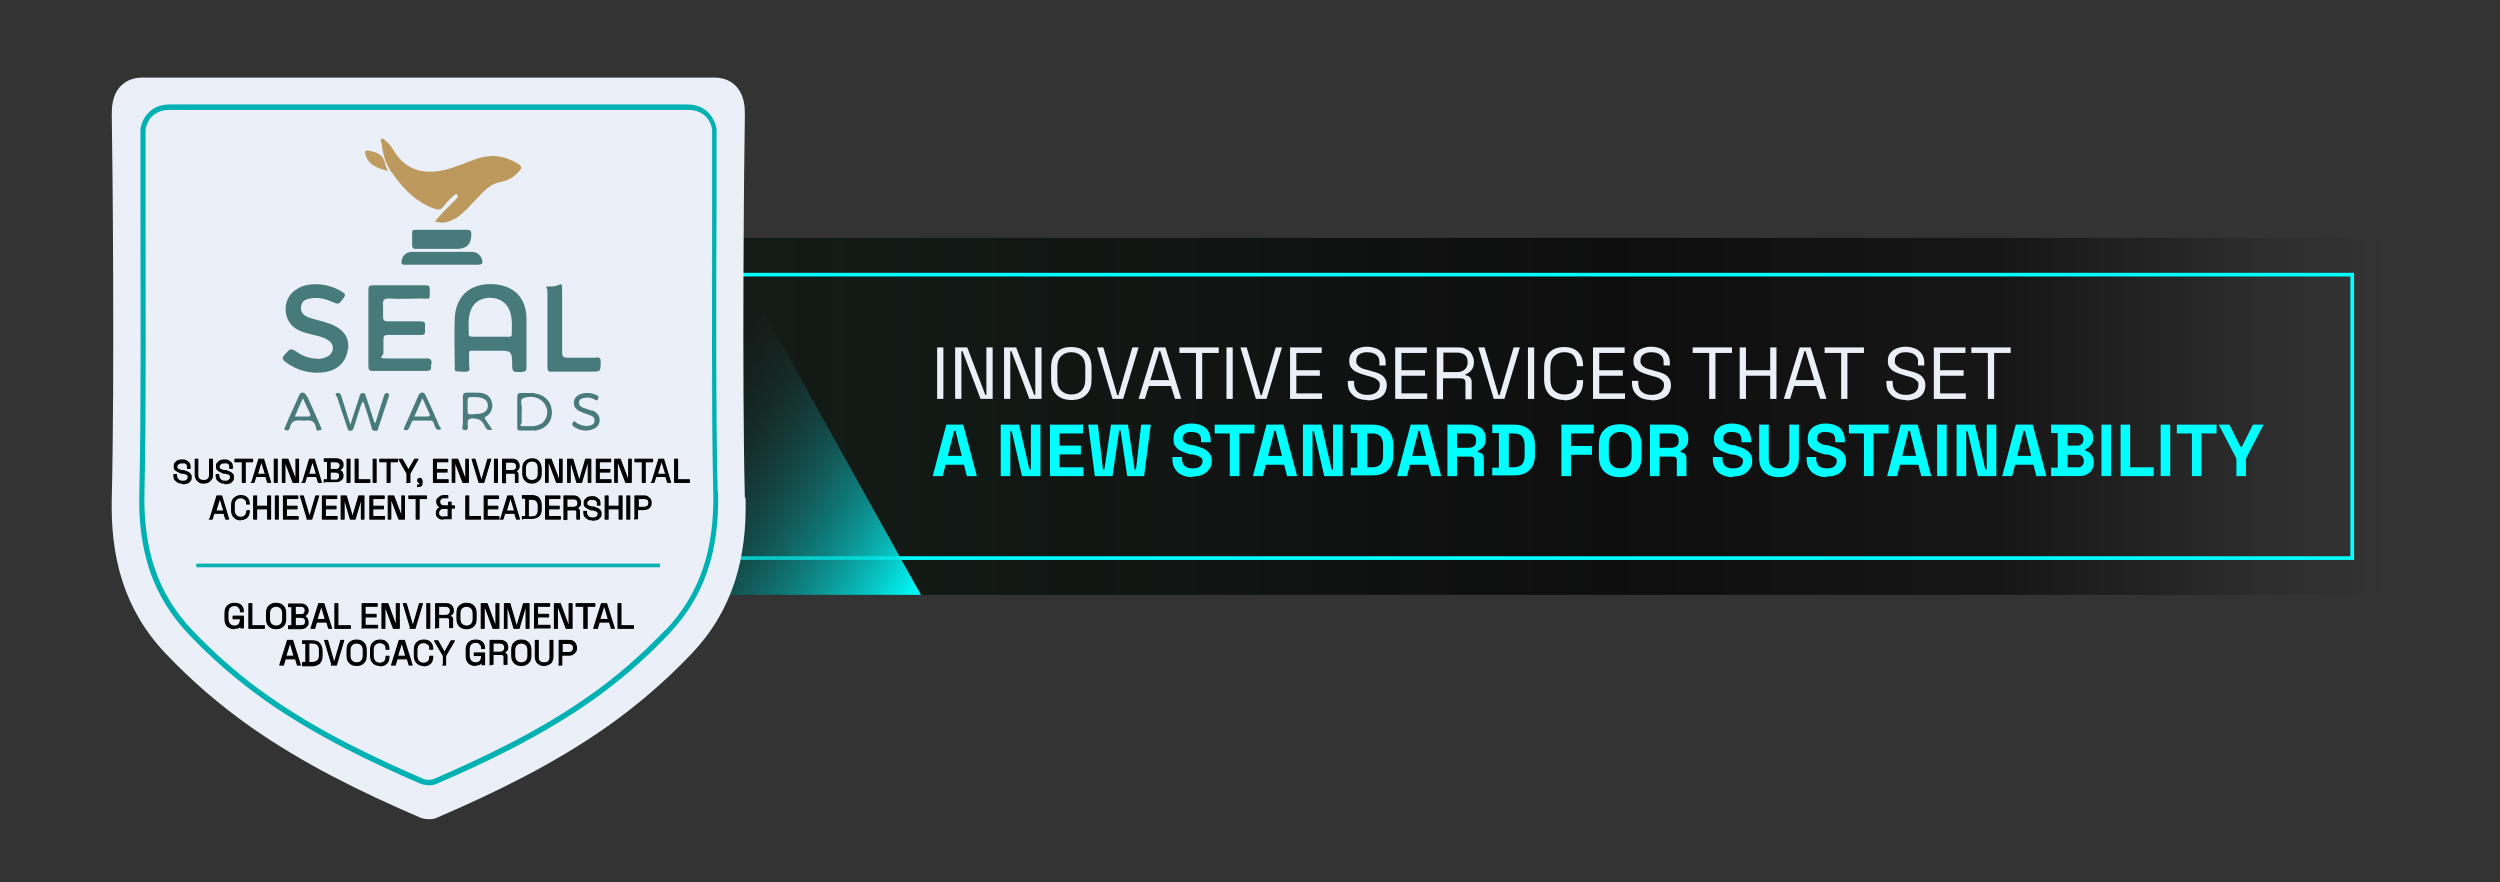
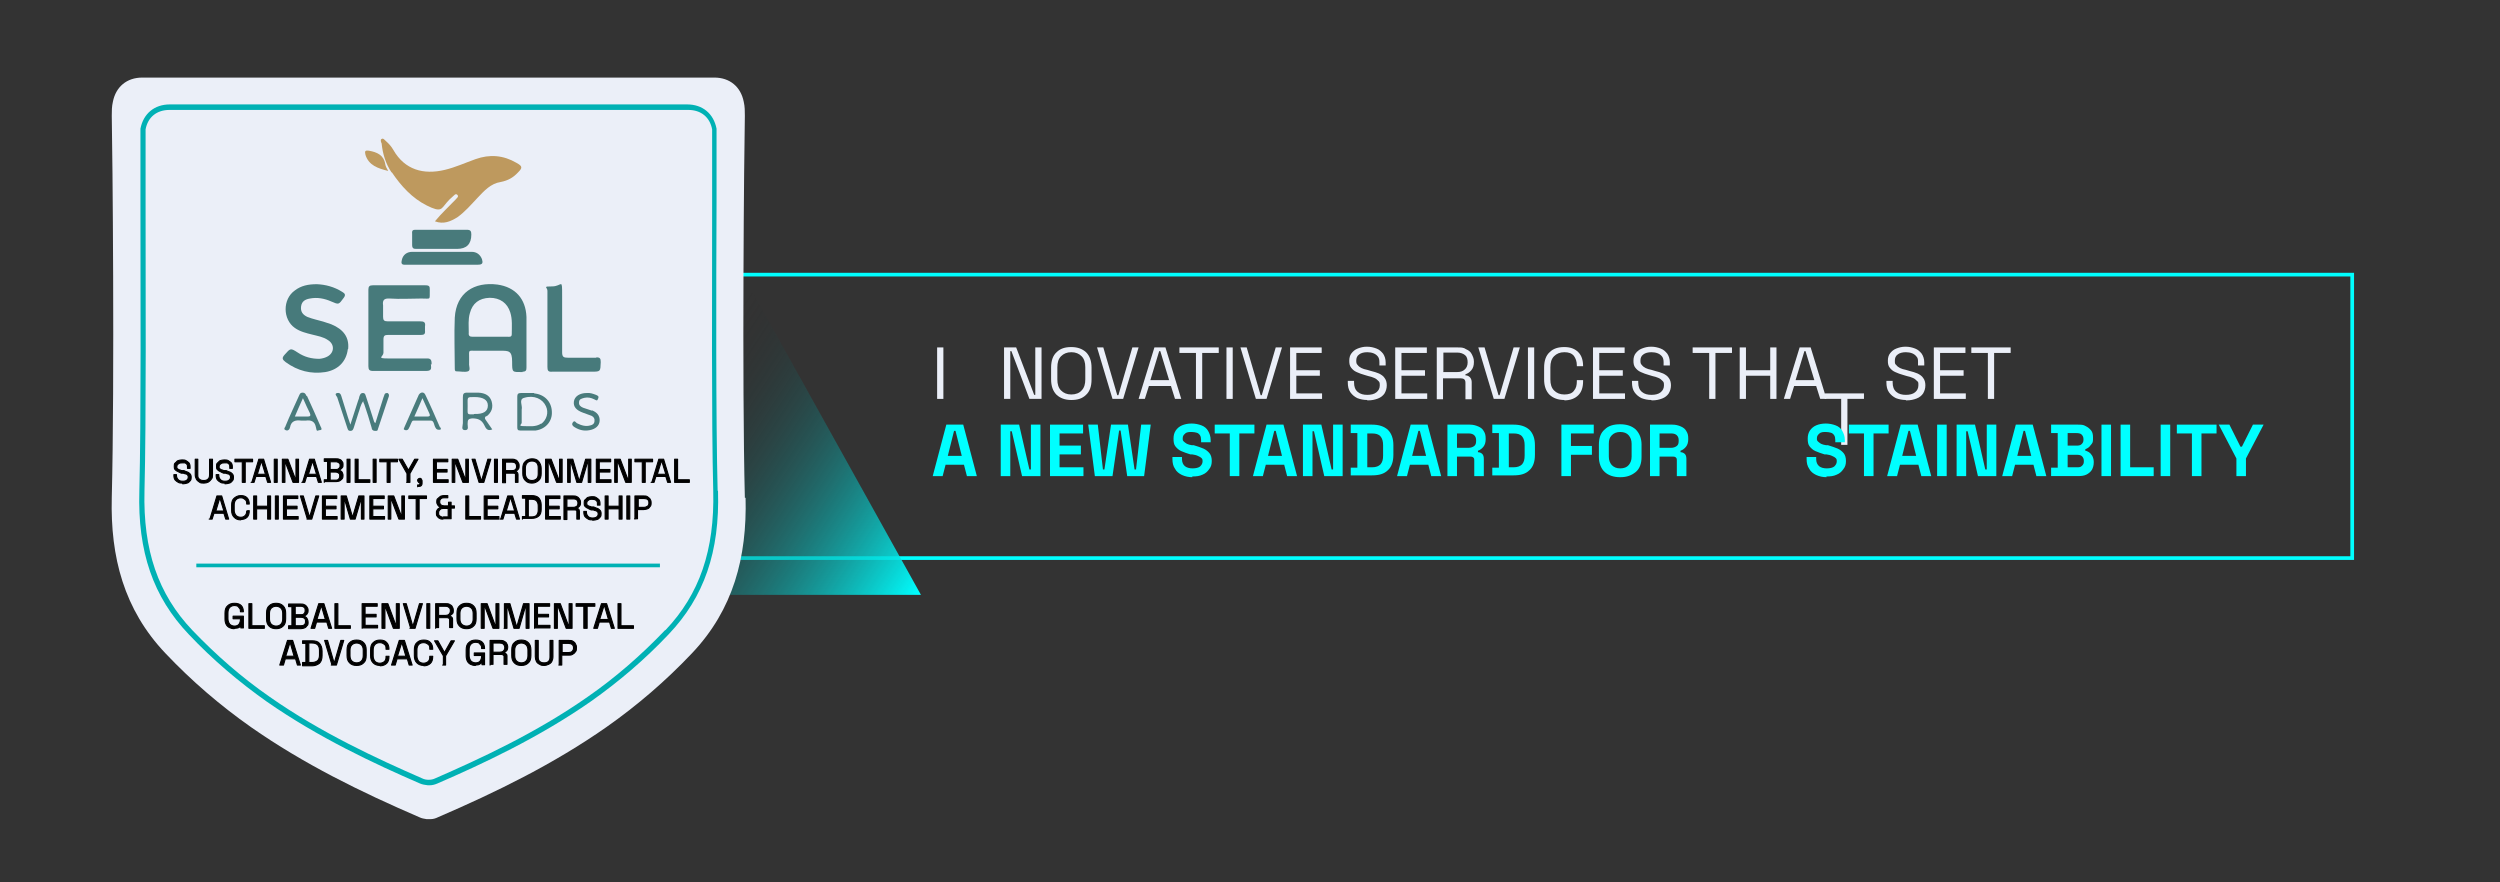
<svg xmlns="http://www.w3.org/2000/svg" id="Layer_1" data-name="Layer 1" version="1.1" viewBox="0 0 680 240">
  <rect x="0" y="0" width="680" height="240" fill="#333333" stroke="none" />
  <defs>
    <style>
      .cls-1 {
        fill: aqua;
      }

      .cls-1, .cls-2, .cls-3, .cls-4, .cls-5, .cls-6, .cls-7, .cls-8, .cls-9, .cls-10, .cls-11, .cls-12 {
        stroke-width: 0px;
      }

      .cls-2 {
        fill: #487b7c;
      }

      .cls-3 {
        fill: #477a7b;
      }

      .cls-4 {
        fill: #ebeff8;
      }

      .cls-5 {
        fill: #497b7c;
      }

      .cls-6 {
        fill: #4a7c7d;
      }

      .cls-13 {
        stroke: #00b1b4;
      }

      .cls-13, .cls-14 {
        fill: none;
        stroke-miterlimit: 10;
      }

      .cls-7 {
        fill: url(#linear-gradient);
        isolation: isolate;
        opacity: .8;
      }

      .cls-14 {
        stroke: aqua;
      }

      .cls-8 {
        fill: #bf9b60;
      }

      .cls-15 {
        fill: #000;
        stroke: #000;
        stroke-linecap: round;
        stroke-linejoin: round;
        stroke-width: .3px;
      }

      .cls-9 {
        fill: url(#linear-gradient-2);
      }

      .cls-10 {
        fill: #be995e;
      }

      .cls-11 {
        fill: #487a7b;
      }

      .cls-12 {
        fill: #00b1b4;
      }
    </style>
    <linearGradient id="linear-gradient" x1="126" y1="471.2" x2="649.8" y2="471.2" gradientTransform="translate(0 -358)" gradientUnits="userSpaceOnUse">
      <stop offset="0" stop-color="#0e1c14" />
      <stop offset=".6" stop-color="#000" stop-opacity=".9" />
      <stop offset=".8" stop-color="#000" stop-opacity=".7" />
      <stop offset=".9" stop-color="#000" stop-opacity=".3" />
      <stop offset="1" stop-color="#231f20" stop-opacity="0" />
    </linearGradient>
    <linearGradient id="linear-gradient-2" x1="256.1" y1="510.2" x2="186" y2="464.4" gradientTransform="translate(0 -358)" gradientUnits="userSpaceOnUse">
      <stop offset="0" stop-color="aqua" />
      <stop offset="1" stop-color="#231f20" stop-opacity="0" />
    </linearGradient>
  </defs>
  <g>
-     <rect class="cls-7" x="126" y="64.7" width="523.8" height="97.1" />
    <rect class="cls-14" x="137.7" y="74.7" width="502.1" height="77.1" />
    <g>
      <path class="cls-4" d="M254.9,108.5v-14h1.7v14h-1.7Z" />
-       <path class="cls-4" d="M259.8,108.5v-14h3.3l4.9,12.9h.3v-12.9h1.7v14h-3.3l-4.9-13h-.3v13h-1.7Z" />
      <path class="cls-4" d="M273.1,108.5v-14h3.3l4.9,12.9h.3v-12.9h1.7v14h-3.3l-4.9-13h-.3v13h-1.7Z" />
      <path class="cls-4" d="M291.4,108.8c-1.7,0-3-.5-4-1.4-1-1-1.5-2.4-1.5-4.2v-3.2c0-1.9.5-3.3,1.5-4.2,1-1,2.3-1.4,4-1.4s3,.5,4,1.4c1,1,1.5,2.4,1.5,4.2v3.2c0,1.9-.5,3.3-1.5,4.2-1,1-2.3,1.4-4,1.4ZM291.4,107.3c1.2,0,2.2-.4,2.8-1.1.7-.7,1-1.7,1-3v-3.3c0-1.3-.3-2.3-1-3s-1.6-1.1-2.8-1.1-2.1.4-2.8,1.1c-.7.7-1,1.7-1,3v3.3c0,1.3.3,2.3,1,3s1.6,1.1,2.8,1.1Z" />
      <path class="cls-4" d="M302.6,108.5l-4.2-14h1.7l3.8,13h.3l3.8-13h1.7l-4.2,14h-2.9,0Z" />
      <path class="cls-4" d="M309.7,108.5l4.3-14h3l4.3,14h-1.7l-1.1-3.5h-6l-1.1,3.5h-1.7,0ZM312.9,103.4h5.1l-2.4-7.9h-.3l-2.4,7.9h0Z" />
      <path class="cls-4" d="M325.3,108.5v-12.5h-4.5v-1.5h10.7v1.5h-4.5v12.5h-1.7Z" />
      <path class="cls-4" d="M333.6,108.5v-14h1.7v14h-1.7Z" />
      <path class="cls-4" d="M341.6,108.5l-4.2-14h1.7l3.8,13h.3l3.8-13h1.7l-4.2,14h-2.9,0Z" />
      <path class="cls-4" d="M350.9,108.5v-14h8.6v1.5h-6.9v4.7h6.4v1.5h-6.4v4.8h7v1.5h-8.7Z" />
      <path class="cls-4" d="M371.9,108.8c-1,0-1.9-.2-2.7-.5-.8-.4-1.4-.9-1.9-1.6s-.7-1.6-.7-2.7v-.4h1.7v.4c0,1.2.3,2,1,2.6s1.6.8,2.6.8,1.9-.2,2.5-.7.9-1.1.9-1.9-.1-.9-.4-1.2c-.3-.3-.6-.6-1.1-.8-.5-.2-1-.4-1.6-.5l-1-.3c-.8-.2-1.5-.5-2.2-.8s-1.1-.7-1.5-1.2-.5-1.1-.5-1.9.2-1.5.6-2,.9-1,1.7-1.3,1.5-.5,2.5-.5,1.8.2,2.6.5c.8.3,1.3.8,1.8,1.4.4.6.7,1.4.7,2.4v.8h-1.7v-.8c0-.7-.1-1.2-.4-1.6s-.7-.7-1.2-.9-1.1-.3-1.7-.3c-.9,0-1.7.2-2.2.6-.6.4-.8,1-.8,1.7s.1.9.4,1.2c.2.3.6.6,1,.8.4.2,1,.4,1.6.5l1,.3c.8.2,1.5.4,2.2.7.6.3,1.2.7,1.5,1.2.4.5.6,1.2.6,2s-.2,1.5-.6,2.2c-.4.6-1,1.1-1.8,1.4s-1.6.5-2.7.5h-.2,0Z" />
      <path class="cls-4" d="M379.5,108.5v-14h8.6v1.5h-6.9v4.7h6.4v1.5h-6.4v4.8h7v1.5h-8.7Z" />
      <path class="cls-4" d="M390.8,108.5v-14h5.7c.9,0,1.6,0,2.3.5.7.3,1.2.7,1.5,1.3s.6,1.2.6,2v.2c0,.9-.2,1.6-.7,2.2s-1,.9-1.6,1.1v.3c.5,0,.9.2,1.2.5.3.3.5.8.5,1.3v4.7h-1.7v-4.5c0-.4-.1-.7-.3-.9-.2-.2-.6-.3-1-.3h-4.8v5.7h-1.7ZM392.5,101.2h3.8c.9,0,1.6-.2,2.1-.7.5-.4.8-1.1.8-1.9h0c0-.9-.2-1.6-.7-2s-1.2-.7-2.1-.7h-3.8v5.2h0Z" />
      <path class="cls-4" d="M406.3,108.5l-4.2-14h1.7l3.8,13h.3l3.8-13h1.7l-4.2,14h-2.9,0Z" />
      <path class="cls-4" d="M415.6,108.5v-14h1.7v14h-1.7Z" />
      <path class="cls-4" d="M425.5,108.8c-1.7,0-3-.5-4-1.4-1-1-1.5-2.4-1.5-4.2v-3.2c0-1.9.5-3.3,1.5-4.2,1-1,2.3-1.4,4-1.4s2.9.5,3.8,1.4,1.3,2.2,1.3,3.8h-1.7v-.2c0-1.1-.3-1.9-.8-2.6-.6-.7-1.4-1-2.6-1s-2.1.4-2.8,1.1c-.7.7-1,1.7-1,3v3.3c0,1.3.3,2.3,1,3s1.6,1.1,2.8,1.1,2.1-.3,2.6-1c.6-.7.8-1.5.8-2.6v-.3h1.7v.3c0,1.6-.4,2.9-1.3,3.8s-2.2,1.4-3.8,1.4v-.2h0Z" />
      <path class="cls-4" d="M433.3,108.5v-14h8.6v1.5h-6.9v4.7h6.4v1.5h-6.4v4.8h7v1.5h-8.7Z" />
      <path class="cls-4" d="M449.2,108.8c-1,0-1.9-.2-2.7-.5-.8-.4-1.4-.9-1.9-1.6s-.7-1.6-.7-2.7v-.4h1.7v.4c0,1.2.3,2,1,2.6s1.6.8,2.6.8,1.9-.2,2.5-.7.9-1.1.9-1.9-.1-.9-.4-1.2c-.3-.3-.6-.6-1.1-.8-.5-.2-1-.4-1.6-.5l-1-.3c-.8-.2-1.5-.5-2.2-.8s-1.1-.7-1.5-1.2-.5-1.1-.5-1.9.2-1.5.6-2,.9-1,1.7-1.3,1.5-.5,2.5-.5,1.8.2,2.6.5c.8.3,1.3.8,1.8,1.4.4.6.7,1.4.7,2.4v.8h-1.7v-.8c0-.7-.1-1.2-.4-1.6s-.7-.7-1.2-.9-1.1-.3-1.7-.3c-.9,0-1.7.2-2.2.6-.6.4-.8,1-.8,1.7s.1.9.4,1.2c.2.3.6.6,1,.8.4.2,1,.4,1.6.5l1,.3c.8.2,1.5.4,2.2.7.6.3,1.2.7,1.5,1.2.4.5.6,1.2.6,2s-.2,1.5-.6,2.2c-.4.6-1,1.1-1.8,1.4s-1.6.5-2.7.5h-.2,0Z" />
      <path class="cls-4" d="M464.9,108.5v-12.5h-4.5v-1.5h10.7v1.5h-4.5v12.5h-1.7Z" />
      <path class="cls-4" d="M473.2,108.5v-14h1.7v6.2h6.6v-6.2h1.7v14h-1.7v-6.3h-6.6v6.3h-1.7Z" />
      <path class="cls-4" d="M485.2,108.5l4.3-14h3l4.3,14h-1.7l-1.1-3.5h-6l-1.1,3.5h-1.7,0ZM488.4,103.4h5.1l-2.4-7.9h-.3l-2.4,7.9h0Z" />
-       <path class="cls-4" d="M500.8,108.5v-12.5h-4.5v-1.5h10.7v1.5h-4.5v12.5h-1.7Z" />
+       <path class="cls-4" d="M500.8,108.5h-4.5v-1.5h10.7v1.5h-4.5v12.5h-1.7Z" />
      <path class="cls-4" d="M518.4,108.8c-1,0-1.9-.2-2.7-.5-.8-.4-1.4-.9-1.9-1.6s-.7-1.6-.7-2.7v-.4h1.7v.4c0,1.2.3,2,1,2.6s1.6.8,2.6.8,1.9-.2,2.5-.7.9-1.1.9-1.9,0-.9-.4-1.2c-.3-.3-.6-.6-1.1-.8-.5-.2-1-.4-1.6-.5l-1-.3c-.8-.2-1.5-.5-2.2-.8s-1.1-.7-1.5-1.2-.5-1.1-.5-1.9.2-1.5.6-2,.9-1,1.7-1.3,1.5-.5,2.5-.5,1.8.2,2.6.5,1.3.8,1.8,1.4c.4.6.7,1.4.7,2.4v.8h-1.7v-.8c0-.7,0-1.2-.4-1.6-.3-.4-.7-.7-1.2-.9s-1.1-.3-1.7-.3c-.9,0-1.7.2-2.2.6-.6.4-.8,1-.8,1.7s0,.9.4,1.2c.2.3.6.6,1,.8.4.2,1,.4,1.6.5l1,.3c.8.2,1.5.4,2.2.7.6.3,1.2.7,1.5,1.2.4.5.6,1.2.6,2s-.2,1.5-.6,2.2c-.4.6-1,1.1-1.8,1.4s-1.6.5-2.7.5h-.2,0Z" />
      <path class="cls-4" d="M526,108.5v-14h8.6v1.5h-6.9v4.7h6.4v1.5h-6.4v4.8h7v1.5h-8.7,0Z" />
      <path class="cls-4" d="M540.7,108.5v-12.5h-4.5v-1.5h10.7v1.5h-4.5v12.5h-1.7Z" />
      <path class="cls-1" d="M253.7,129.5l3.7-14h4.6l3.7,14h-2.7l-.8-3.1h-5l-.8,3.1h-2.7ZM257.8,124h3.8l-1.7-6.8h-.4l-1.7,6.8h0Z" />
      <path class="cls-1" d="M272.2,129.5v-14h5l2.8,12.2h.4v-12.2h2.6v14h-5l-2.8-12.2h-.4v12.2h-2.6Z" />
      <path class="cls-1" d="M285.6,129.5v-14h9v2.4h-6.4v3.3h5.8v2.4h-5.8v3.5h6.5v2.4h-9.1Z" />
      <path class="cls-1" d="M297.8,129.5l-1.8-14h2.6l1.4,12.2h.4l1.8-12.2h4.6l1.8,12.2h.4l1.4-12.2h2.6l-1.8,14h-4.6l-1.8-12.4h-.4l-1.8,12.4h-4.8Z" />
      <path class="cls-1" d="M324.4,129.8c-1.1,0-2-.2-2.9-.6-.8-.4-1.5-.9-1.9-1.7-.5-.7-.7-1.6-.7-2.6v-.6h2.6v.6c0,.8.3,1.5.8,1.9s1.2.6,2.1.6,1.6-.2,2-.5c.4-.4.7-.8.7-1.4s-.1-.7-.3-.9c-.2-.2-.5-.4-1-.6-.4-.2-.9-.3-1.5-.4h-.5c-1-.3-1.8-.6-2.5-.9s-1.2-.8-1.6-1.3-.5-1.2-.5-2.1.2-1.6.6-2.2,1-1.1,1.7-1.4,1.6-.5,2.6-.5,1.9.2,2.7.5c.8.3,1.4.8,1.8,1.5s.7,1.5.7,2.5v.6h-2.6v-.6c0-.5-.1-1-.3-1.3s-.5-.6-.9-.7-.8-.2-1.4-.2-1.4,0-1.8.5c-.4.3-.6.7-.6,1.2s0,.6.3.9c.2.2.5.4.8.6.4.2.8.3,1.4.4h.5c1,.3,1.9.6,2.6.9s1.3.8,1.7,1.3c.4.5.6,1.2.6,2.1s-.2,1.6-.7,2.2c-.4.6-1,1.2-1.8,1.5-.8.4-1.7.5-2.8.5v.2h0Z" />
      <path class="cls-1" d="M334.5,129.5v-11.6h-4.1v-2.4h10.8v2.4h-4.1v11.6h-2.6,0Z" />
      <path class="cls-1" d="M340.8,129.5l3.7-14h4.6l3.7,14h-2.7l-.8-3.1h-5l-.8,3.1h-2.7ZM344.9,124h3.8l-1.7-6.8h-.4l-1.7,6.8h0Z" />
      <path class="cls-1" d="M354.4,129.5v-14h5l2.8,12.2h.4v-12.2h2.6v14h-5l-2.8-12.2h-.4v12.2h-2.6Z" />
      <path class="cls-1" d="M367.4,129.5v-2.3h1.8v-9.4h-1.8v-2.3h5.8c1.9,0,3.3.5,4.3,1.4,1,1,1.5,2.4,1.5,4.2v2.6c0,1.9-.5,3.3-1.5,4.2-1,1-2.4,1.4-4.3,1.4h-5.8v.2h0ZM371.9,127.1h1.3c1.1,0,1.8-.3,2.3-.8.5-.6.7-1.3.7-2.4v-2.8c0-1-.2-1.8-.7-2.4s-1.3-.8-2.3-.8h-1.3v9.2h0Z" />
      <path class="cls-1" d="M380,129.5l3.7-14h4.6l3.7,14h-2.7l-.8-3.1h-5l-.8,3.1h-2.7ZM384.1,124h3.8l-1.7-6.8h-.4l-1.7,6.8h0Z" />
      <path class="cls-1" d="M393.7,129.5v-14h6.1c.9,0,1.6.2,2.3.5.7.3,1.2.7,1.5,1.3.4.6.5,1.2.5,2v.2c0,.8-.2,1.5-.6,2s-.9.9-1.5,1.1v.4c.5,0,.9.2,1.2.5.3.3.4.8.4,1.4v4.6h-2.6v-4.2c0-.3,0-.6-.2-.8s-.4-.3-.8-.3h-3.7v5.3h-2.6,0ZM396.3,121.8h3.2c.6,0,1.1-.2,1.5-.5s.5-.8.5-1.4v-.2c0-.6-.2-1-.5-1.3s-.8-.5-1.5-.5h-3.2v3.9Z" />
      <path class="cls-1" d="M405.9,129.5v-2.3h1.8v-9.4h-1.8v-2.3h5.8c1.9,0,3.3.5,4.3,1.4,1,1,1.5,2.4,1.5,4.2v2.6c0,1.9-.5,3.3-1.5,4.2-1,1-2.4,1.4-4.3,1.4h-5.8v.2h0ZM410.4,127.1h1.3c1.1,0,1.8-.3,2.3-.8.5-.6.7-1.3.7-2.4v-2.8c0-1-.2-1.8-.7-2.4s-1.3-.8-2.3-.8h-1.3v9.2h0Z" />
      <path class="cls-1" d="M424.7,129.5v-14h8.8v2.4h-6.2v3.4h5.7v2.4h-5.7v5.8h-2.6,0Z" />
      <path class="cls-1" d="M440.7,129.8c-1.8,0-3.2-.5-4.2-1.4s-1.6-2.4-1.6-4.1v-3.4c0-1.8.5-3.2,1.6-4.1,1-1,2.4-1.4,4.2-1.4s3.2.5,4.2,1.4c1,1,1.6,2.4,1.6,4.1v3.4c0,1.8-.5,3.2-1.6,4.1-1.1.9-2.4,1.4-4.2,1.4ZM440.7,127.4c1,0,1.8-.3,2.3-.9s.8-1.3.8-2.3v-3.5c0-1-.3-1.7-.8-2.3-.5-.6-1.3-.9-2.3-.9s-1.7.3-2.3.9c-.6.6-.8,1.3-.8,2.3v3.5c0,1,.3,1.7.8,2.3.6.6,1.3.9,2.3.9Z" />
      <path class="cls-1" d="M448.8,129.5v-14h6.1c.9,0,1.6.2,2.3.5.7.3,1.2.7,1.5,1.3.4.6.5,1.2.5,2v.2c0,.8-.2,1.5-.6,2s-.9.9-1.5,1.1v.4c.5,0,.9.2,1.2.5.3.3.4.8.4,1.4v4.6h-2.6v-4.2c0-.3,0-.6-.2-.8s-.4-.3-.8-.3h-3.7v5.3h-2.6,0ZM451.4,121.8h3.2c.6,0,1.1-.2,1.5-.5s.5-.8.5-1.4v-.2c0-.6-.2-1-.5-1.3s-.8-.5-1.5-.5h-3.2v3.9Z" />
-       <path class="cls-1" d="M471.4,129.8c-1.1,0-2-.2-2.9-.6-.8-.4-1.5-.9-1.9-1.7-.5-.7-.7-1.6-.7-2.6v-.6h2.6v.6c0,.8.3,1.5.8,1.9s1.2.6,2.1.6,1.6-.2,2-.5c.4-.4.7-.8.7-1.4s-.1-.7-.3-.9c-.2-.2-.5-.4-1-.6-.4-.2-.9-.3-1.5-.4h-.5c-1-.3-1.8-.6-2.5-.9s-1.2-.8-1.6-1.3-.5-1.2-.5-2.1.2-1.6.6-2.2,1-1.1,1.7-1.4,1.6-.5,2.6-.5,1.9.2,2.7.5c.8.3,1.4.8,1.8,1.5s.7,1.5.7,2.5v.6h-2.6v-.6c0-.5-.1-1-.3-1.3s-.5-.6-.9-.7-.8-.2-1.4-.2-1.4,0-1.8.5c-.4.3-.6.7-.6,1.2s0,.6.3.9c.2.2.5.4.8.6.4.2.8.3,1.4.4h.5c1,.3,1.9.6,2.6.9s1.3.8,1.7,1.3c.4.5.6,1.2.6,2.1s-.2,1.6-.7,2.2c-.4.6-1,1.2-1.8,1.5-.8.4-1.7.5-2.8.5v.2h0Z" />
-       <path class="cls-1" d="M484,129.8c-1.1,0-2.1-.2-3-.6-.8-.4-1.4-1-1.9-1.8-.4-.8-.6-1.7-.6-2.8v-9.1h2.6v9.2c0,.9.2,1.5.7,2s1.2.7,2.1.7,1.6-.2,2.1-.7.7-1.2.7-2v-9.2h2.6v9.1c0,1.1-.2,2-.7,2.8-.4.8-1.1,1.4-1.9,1.8s-1.8.6-3,.6h.3,0Z" />
      <path class="cls-1" d="M496.9,129.8c-1.1,0-2-.2-2.9-.6-.8-.4-1.5-.9-1.9-1.7-.5-.7-.7-1.6-.7-2.6v-.6h2.6v.6c0,.8.3,1.5.8,1.9s1.2.6,2.1.6,1.6-.2,2-.5c.4-.4.7-.8.7-1.4s-.1-.7-.3-.9c-.2-.2-.5-.4-1-.6-.4-.2-.9-.3-1.5-.4h-.5c-1-.3-1.8-.6-2.5-.9s-1.2-.8-1.6-1.3-.5-1.2-.5-2.1.2-1.6.6-2.2,1-1.1,1.7-1.4,1.6-.5,2.6-.5,1.9.2,2.7.5c.8.3,1.4.8,1.8,1.5s.7,1.5.7,2.5v.6h-2.6v-.6c0-.5-.1-1-.3-1.3s-.5-.6-.9-.7-.8-.2-1.4-.2-1.4,0-1.8.5c-.4.3-.6.7-.6,1.2s0,.6.3.9c.2.2.5.4.8.6.4.2.8.3,1.4.4h.5c1,.3,1.9.6,2.6.9s1.3.8,1.7,1.3c.4.5.6,1.2.6,2.1s-.2,1.6-.7,2.2c-.4.6-1,1.2-1.8,1.5-.8.4-1.7.5-2.8.5v.2h0Z" />
      <path class="cls-1" d="M507,129.5v-11.6h-4.1v-2.4h10.8v2.4h-4.1v11.6h-2.6Z" />
      <path class="cls-1" d="M513.3,129.5l3.7-14h4.6l3.7,14h-2.7l-.8-3.1h-5l-.8,3.1h-2.7ZM517.4,124h3.8l-1.7-6.8h-.4l-1.7,6.8h0Z" />
      <path class="cls-1" d="M526.9,129.5v-14h2.6v14h-2.6Z" />
      <path class="cls-1" d="M532.2,129.5v-14h5l2.8,12.2h.4v-12.2h2.6v14h-5l-2.8-12.2h-.4v12.2h-2.6Z" />
      <path class="cls-1" d="M544.6,129.5l3.7-14h4.6l3.7,14h-2.7l-.8-3.1h-5l-.8,3.1h-2.7ZM548.7,124h3.8l-1.7-6.8h-.4l-1.7,6.8h0Z" />
      <path class="cls-1" d="M557.9,129.5v-2.3h1.8v-9.4h-1.8v-2.3h7.2c.9,0,1.6,0,2.2.4.6.3,1.1.7,1.5,1.2s.5,1.2.5,1.9v.2c0,.6,0,1.2-.4,1.6s-.5.7-.8.9c-.3.2-.6.4-.9.5v.4c.3,0,.6.2,1,.4.3.2.6.5.9,1,.2.4.4,1,.4,1.6v.2c0,.8-.2,1.4-.5,2-.4.6-.9,1-1.5,1.3s-1.4.4-2.2.4h-7.4ZM562.4,121.2h2.4c.5,0,1,0,1.4-.4s.5-.7.5-1.2v-.2c0-.5-.2-.9-.5-1.2-.3-.3-.8-.4-1.4-.4h-2.4s0,3.4,0,3.4ZM562.4,127.1h2.5c.6,0,1,0,1.4-.4s.5-.7.5-1.2v-.2c0-.5-.2-.9-.5-1.2-.3-.3-.8-.4-1.4-.4h-2.5s0,3.4,0,3.4Z" />
      <path class="cls-1" d="M571.6,129.5v-14h2.6v14h-2.6Z" />
      <path class="cls-1" d="M576.8,129.5v-14h2.6v11.6h6.4v2.4h-9Z" />
      <path class="cls-1" d="M587.7,129.5v-14h2.6v14h-2.6Z" />
      <path class="cls-1" d="M596.2,129.5v-11.6h-4.1v-2.4h10.8v2.4h-4.1v11.6h-2.6Z" />
      <path class="cls-1" d="M608.3,129.5v-4.8l-4.8-9.2h2.9l3,6h.4l3-6h2.9l-4.8,9.2v4.8h-2.6Z" />
    </g>
    <path class="cls-9" d="M196.6,161.8h53.9l-53.9-96.9v96.9h0Z" />
  </g>
  <g>
    <path class="cls-4" d="M202.8,135.4h-.2c-.8-31.8-.2-94.5,0-103.9,0-1.3,0-2.5-.3-3.8-.8-4.1-3.8-6.6-8-6.6H38.7c-4.2,0-7.2,2.5-8,6.6-.3,1.3-.3,2.5-.3,3.8.2,9.4.8,72.1,0,103.9h0c-.4,16.1,3.3,30.4,14.6,42.3,7.1,7.5,14.9,14.2,23.3,20.1,14.3,10,29.8,17.6,45.8,24.5.6.3,1.3.4,1.9.5h1.2c.6,0,1.3-.2,1.9-.5,16-6.9,31.5-14.5,45.8-24.5,8.4-5.9,16.2-12.6,23.3-20.1,11.3-11.9,15-26.2,14.6-42.3h0Z" />
    <path class="cls-4" d="M193.9,133.5c-.5-19.2-.4-56.3-.3-78.4v-19.9c-.6-3.3-3.1-5.3-6.5-5.3H45.9c-3.4,0-5.9,2-6.5,5.3v19.9c0,22.1.2,59.2-.3,78.4-.4,16.1,3.7,28.2,13,37.9,6.5,6.8,13.5,12.9,21,18.1,14.1,9.9,29.6,17.1,41.5,22.2h0c.7.3,1.3.4,2,.4h0c.7,0,1.3-.1,2-.4h0c11.9-5.1,27.4-12.3,41.5-22.2,7.5-5.2,14.5-11.3,21-18.1,9.3-9.7,13.4-21.8,13-37.9h-.2Z" />
    <path class="cls-12" d="M195.2,133.5c-.5-19.1-.4-56.2-.3-78.4v-20.1c-.8-4.1-3.8-6.6-8-6.6H46.2c-4.2,0-7.2,2.5-8,6.6v20.1c0,22.2.2,59.3-.3,78.4-.5,16.6,3.8,28.9,13.4,39,6.5,6.9,13.7,13,21.2,18.3,14.2,9.9,29.7,17.1,41.7,22.3.7.3,1.4.4,2.2.5h.4c.8,0,1.5-.2,2.2-.5,12-5.2,27.5-12.4,41.7-22.3,7.5-5.3,14.7-11.4,21.2-18.3,9.6-10.1,13.9-22.4,13.4-39h0ZM180.9,171.4c-6.5,6.8-13.5,12.9-21,18.1-14.1,9.9-29.6,17-41.5,22.2-.6.3-1.2.4-1.8.4s-1.2-.1-1.8-.4c-11.9-5.2-27.4-12.3-41.5-22.2-7.5-5.2-14.5-11.3-21-18.1-9.3-9.8-13.4-21.8-13-37.9.5-19.1.3-56.2.3-78.4v-19.9c.6-3.3,3-5.3,6.5-5.3h141.1c3.5,0,5.9,2,6.5,5.3v19.9c0,22.2-.2,59.3.3,78.4.4,16.1-3.7,28.1-13,37.9h-.1Z" />
  </g>
  <line class="cls-13" x1="53.4" y1="153.8" x2="179.5" y2="153.8" />
  <g>
    <path class="cls-15" d="M63.7,171c-.5,0-.9-.1-1.3-.3-.4-.2-.7-.5-.9-.9s-.3-.9-.3-1.5v-1.5c0-.9.2-1.6.7-2,.5-.5,1.1-.7,1.9-.7s1.4.2,1.8.6c.4.4.6,1,.6,1.7h-.8c0-.4,0-.7-.2-.9s-.3-.4-.5-.6c-.2-.1-.5-.2-.9-.2-.6,0-1,.2-1.3.5s-.5.8-.5,1.5v1.6c0,.6.2,1.1.5,1.5.3.3.8.5,1.3.5s1-.2,1.2-.5.4-.7.4-1.3v-.2h-2v-.7h2.8v3.2h-.7v-.7h0c0,.1-.2.3-.3.4,0,.1-.3.2-.5.3-.2,0-.5.1-.8.1h-.2Z" />
    <path class="cls-15" d="M67.7,170.9v-6.7h.8v6h3.4v.7h-4.2Z" />
    <path class="cls-15" d="M75.1,171c-.8,0-1.4-.2-1.9-.7s-.7-1.1-.7-2v-1.5c0-.9.2-1.6.7-2,.5-.5,1.1-.7,1.9-.7s1.4.2,1.9.7.7,1.1.7,2v1.5c0,.9-.2,1.6-.7,2-.5.5-1.1.7-1.9.7ZM75.1,170.3c.6,0,1-.2,1.3-.5s.5-.8.5-1.4v-1.6c0-.6-.2-1.1-.5-1.4-.3-.3-.8-.5-1.3-.5s-1,.2-1.3.5-.5.8-.5,1.4v1.6c0,.6.2,1.1.5,1.4.3.3.8.5,1.3.5Z" />
    <path class="cls-15" d="M78.5,170.9v-.7h.9v-5.2h-.9v-.7h3.3c.4,0,.7,0,1,.2.3.1.5.3.7.6s.3.5.3.9h0c0,.4,0,.6-.2.8,0,.2-.3.4-.4.5-.2.1-.3.2-.5.2h0c.2.2.3.2.5.4.2.1.3.3.4.5s.2.5.2.8h0c0,.5,0,.8-.3,1-.2.3-.4.5-.7.6-.3.1-.6.2-1,.2h-3.3ZM80.3,167.2h1.5c.4,0,.7,0,.9-.3.2-.2.3-.4.3-.8h0c0-.4,0-.7-.3-.9-.2-.2-.5-.3-.9-.3h-1.5v2.2h0ZM80.3,170.2h1.5c.4,0,.7,0,1-.3s.3-.5.3-.8h0c0-.4,0-.7-.3-.9-.2-.2-.5-.3-1-.3h-1.5v2.3Z" />
    <path class="cls-15" d="M84.6,170.9l2.1-6.7h1.4l2.1,6.7h-.8l-.5-1.7h-2.8l-.5,1.7s-1,0-1,0ZM86.1,168.5h2.4l-1.1-3.8h0l-1.2,3.8h-.1Z" />
    <path class="cls-15" d="M91.1,170.9v-6.7h.8v6h3.4v.7h-4.2Z" />
    <path class="cls-15" d="M98.5,170.9v-6.7h4.1v.7h-3.3v2.2h3v.7h-3v2.3h3.4v.7h-4.2Z" />
    <path class="cls-15" d="M103.9,170.9v-6.7h1.6l2.3,6.2h0v-6.2h.8v6.7h-1.6l-2.3-6.2h0v6.2h-.8Z" />
    <path class="cls-15" d="M111.7,170.9l-2-6.7h.8l1.8,6.2h0l1.8-6.2h.8l-2,6.7h-1.4.2Z" />
    <path class="cls-15" d="M116.1,170.9v-6.7h.8v6.7h-.8Z" />
    <path class="cls-15" d="M118.5,170.9v-6.7h2.7c.4,0,.8,0,1.1.2s.6.3.7.6c.2.3.3.6.3.9h0c0,.5,0,.9-.3,1.1s-.5.4-.7.5h0c.2.1.4.2.6.4s.2.4.2.6v2.2h-.8v-2.1c0-.2,0-.3-.2-.4,0-.1-.3-.2-.5-.2h-2.3v2.7h-.8v.2h0ZM119.3,167.4h1.8c.4,0,.8-.1,1-.3s.4-.5.4-.9h0c0-.4,0-.7-.4-1s-.6-.3-1-.3h-1.8v2.5Z" />
    <path class="cls-15" d="M126.9,171c-.8,0-1.4-.2-1.9-.7s-.7-1.1-.7-2v-1.5c0-.9.2-1.6.7-2,.5-.5,1.1-.7,1.9-.7s1.4.2,1.9.7.7,1.1.7,2v1.5c0,.9-.2,1.6-.7,2-.5.5-1.1.7-1.9.7ZM126.9,170.3c.6,0,1-.2,1.3-.5.3-.3.5-.8.5-1.4v-1.6c0-.6-.2-1.1-.5-1.4-.3-.3-.8-.5-1.3-.5s-1,.2-1.3.5-.5.8-.5,1.4v1.6c0,.6.2,1.1.5,1.4.3.3.8.5,1.3.5Z" />
    <path class="cls-15" d="M130.9,170.9v-6.7h1.6l2.3,6.2h.1v-6.2h.8v6.7h-1.6l-2.3-6.2h-.1v6.2h-.8Z" />
    <path class="cls-15" d="M137.2,170.9v-6.7h1.5l1.8,6.2h.1l1.8-6.2h1.5v6.7h-.8v-6.2h-.1l-1.8,6.2h-1.4l-1.8-6.2h-.1v6.2h-.8.1Z" />
    <path class="cls-15" d="M145.4,170.9v-6.7h4.1v.7h-3.3v2.2h3v.7h-3v2.3h3.4v.7h-4.2Z" />
    <path class="cls-15" d="M150.8,170.9v-6.7h1.6l2.3,6.2h.1v-6.2h.8v6.7h-1.6l-2.3-6.2h-.1v6.2h-.8Z" />
    <path class="cls-15" d="M158.8,170.9v-6h-2.1v-.7h5.1v.7h-2.1v6h-.9Z" />
    <path class="cls-15" d="M161.5,170.9l2.1-6.7h1.4l2.1,6.7h-.8l-.5-1.7h-2.8l-.5,1.7h-1ZM163.1,168.5h2.4l-1.1-3.8h-.1l-1.2,3.8h0Z" />
    <path class="cls-15" d="M168.1,170.9v-6.7h.8v6h3.4v.7h-4.2Z" />
    <path class="cls-15" d="M76.1,180.9l2.1-6.7h1.4l2.1,6.7h-.8l-.5-1.7h-2.8l-.5,1.7s-1,0-1,0ZM77.6,178.5h2.4l-1.1-3.8h0l-1.2,3.8h-.1Z" />
    <path class="cls-15" d="M82.3,180.9v-.7h.9v-5.2h-.9v-.7h2.6c.9,0,1.6.2,2,.7s.7,1.1.7,2.1v1.2c0,.9-.2,1.6-.7,2.1-.5.4-1.2.7-2,.7h-2.6v-.2h0ZM84,180.2h.9c.6,0,1.1-.2,1.5-.5.3-.3.5-.8.5-1.5v-1.3c0-.7-.2-1.2-.5-1.5s-.8-.5-1.5-.5h-.9v5.2h0Z" />
    <path class="cls-15" d="M90.3,180.9l-2-6.7h.8l1.8,6.2h0l1.8-6.2h.8l-2,6.7h-1.4.2Z" />
    <path class="cls-15" d="M97,181c-.8,0-1.4-.2-1.9-.7s-.7-1.1-.7-2v-1.5c0-.9.2-1.6.7-2,.5-.5,1.1-.7,1.9-.7s1.4.2,1.9.7.7,1.1.7,2v1.5c0,.9-.2,1.6-.7,2-.5.5-1.1.7-1.9.7ZM97,180.3c.6,0,1-.2,1.3-.5s.5-.8.5-1.4v-1.6c0-.6-.2-1.1-.5-1.4-.3-.3-.8-.5-1.3-.5s-1,.2-1.3.5-.5.8-.5,1.4v1.6c0,.6.2,1.1.5,1.4.3.3.8.5,1.3.5Z" />
    <path class="cls-15" d="M103.4,181c-.8,0-1.4-.2-1.9-.7s-.7-1.1-.7-2v-1.5c0-.9.2-1.6.7-2,.5-.5,1.1-.7,1.9-.7s1.4.2,1.8.7c.4.4.6,1,.6,1.8h-.8c0-.6,0-1-.4-1.3s-.7-.5-1.3-.5-1,.2-1.3.5-.5.8-.5,1.5v1.6c0,.6.2,1.1.5,1.5.3.3.8.5,1.3.5s1-.2,1.3-.5.4-.7.4-1.2v-.2h.8c0,.9-.2,1.5-.6,1.9s-1,.7-1.8.7h0Z" />
    <path class="cls-15" d="M106.5,180.9l2.1-6.7h1.4l2.1,6.7h-.8l-.5-1.7h-2.8l-.5,1.7s-1,0-1,0ZM108,178.5h2.4l-1.1-3.8h0l-1.2,3.8h-.1Z" />
    <path class="cls-15" d="M115.3,181c-.8,0-1.4-.2-1.9-.7s-.7-1.1-.7-2v-1.5c0-.9.2-1.6.7-2,.5-.5,1.1-.7,1.9-.7s1.4.2,1.8.7c.4.4.6,1,.6,1.8h-.8c0-.6,0-1-.4-1.3s-.7-.5-1.3-.5-1,.2-1.3.5-.5.8-.5,1.5v1.6c0,.6.2,1.1.5,1.5.3.3.8.5,1.3.5s1-.2,1.3-.5.4-.7.4-1.2v-.2h.8c0,.9-.2,1.5-.6,1.9s-1,.7-1.8.7h0Z" />
    <path class="cls-15" d="M120.6,180.9v-2.5l-2.4-4.1h.9l1.8,3.2h0l1.8-3.2h.9l-2.4,4.1v2.5h-.8.2Z" />
    <path class="cls-15" d="M129.3,181c-.5,0-.9-.1-1.3-.3-.4-.2-.7-.5-.9-.9s-.3-.9-.3-1.5v-1.5c0-.9.2-1.6.7-2,.5-.5,1.1-.7,1.9-.7s1.4.2,1.8.6.6,1,.6,1.7h-.8c0-.4,0-.7-.2-.9s-.3-.4-.5-.6c-.2-.1-.5-.2-.9-.2-.6,0-1,.2-1.3.5s-.5.8-.5,1.5v1.6c0,.6.2,1.1.5,1.5.3.3.8.5,1.3.5s1-.2,1.2-.5.4-.7.4-1.3v-.2h-2v-.7h2.8v3.2h-.7v-.7h-.1c0,.1-.2.3-.3.4-.1.1-.3.2-.5.3-.2,0-.5.1-.8.1h0Z" />
    <path class="cls-15" d="M133.3,180.9v-6.7h2.7c.4,0,.8,0,1.1.2s.6.3.7.6c.2.3.3.6.3.9h0c0,.5-.1.9-.3,1.1s-.5.4-.7.5h0c.2.1.4.2.6.4s.2.4.2.6v2.2h-.8v-2.1c0-.2,0-.3-.2-.4-.1-.1-.3-.2-.5-.2h-2.3v2.7h-.8v.2ZM134.1,177.4h1.8c.4,0,.8-.1,1-.3s.4-.5.4-.9h0c0-.4-.1-.7-.4-1-.2-.2-.6-.3-1-.3h-1.8v2.5Z" />
    <path class="cls-15" d="M141.8,181c-.8,0-1.4-.2-1.9-.7s-.7-1.1-.7-2v-1.5c0-.9.2-1.6.7-2,.5-.5,1.1-.7,1.9-.7s1.4.2,1.9.7.7,1.1.7,2v1.5c0,.9-.2,1.6-.7,2-.5.5-1.1.7-1.9.7ZM141.8,180.3c.6,0,1-.2,1.3-.5s.5-.8.5-1.4v-1.6c0-.6-.2-1.1-.5-1.4-.3-.3-.8-.5-1.3-.5s-1,.2-1.3.5-.5.8-.5,1.4v1.6c0,.6.2,1.1.5,1.4.3.3.8.5,1.3.5Z" />
    <path class="cls-15" d="M148.1,181c-.5,0-.9,0-1.3-.3-.4-.2-.7-.4-.9-.8-.2-.4-.3-.8-.3-1.3v-4.4h.8v4.5c0,.5.1,1,.4,1.2.3.3.7.4,1.2.4s.9-.1,1.2-.4c.3-.3.4-.7.4-1.2v-4.5h.8v4.4c0,.5-.1.9-.3,1.3-.2.4-.5.6-.9.8s-.8.3-1.3.3h.2Z" />
    <path class="cls-15" d="M152.1,180.9v-6.7h2.6c.4,0,.8,0,1.1.2s.6.4.7.7c.2.3.3.6.3,1h0c0,.5,0,.9-.3,1.2-.2.3-.4.5-.8.7-.3.2-.7.2-1.1.2h-1.8v2.7h-.8.1ZM152.9,177.5h1.7c.4,0,.8-.1,1-.3s.4-.5.4-.9h0c0-.5-.1-.8-.4-1-.2-.2-.6-.3-1-.3h-1.7v2.5Z" />
  </g>
  <g>
    <path class="cls-10" d="M106.6,46.9c2.5,3.7,5.5,7,9.5,9s3.9.9,5.4-.8c.5-.6,1-1.1,1.6-1.6.4-.3.8-1,1.3-.5s-.2.9-.5,1.3c-1.8,1.9-3.8,3.7-5.6,5.9,2.4.9,4.3,0,6.1-1.1,2.1-1.5,3.7-3.4,5.5-5.3,1.8-1.9,3.6-3.9,6.3-4.3,2-.4,3.4-1.2,4.7-2.6,1.3-1.3,1.2-1.7-.4-2.6-3.6-2.1-7.3-2.4-11.2-1-2.8,1-5.4,2.2-8.3,2.9-5.8,1.4-10.9,0-14-5.4-.5-.9-1.2-1.7-2-2.4-.4-.3-.7-.9-1.2-.6-.4.2-.2.8,0,1.2.3,2.9,1.1,5.5,2.7,7.9h.2Z" />
    <path class="cls-3" d="M142.1,101.1c1,0,1.1-.4,1.1-1.2v-6.9h0v-6.8c-.2-4.9-3-8.1-7.9-8.8-6.3-.8-11.2,2.2-11.6,9-.2,4.6,0,9.2,0,13.8,0,.3,0,.8.4.8,1.1,0,2.3.3,3.2,0,.8-.3.2-1.4.3-2.2v-1.5c0-2.2-.3-1.9,1.9-1.9h6.7c2.2,0,3.1,0,3.1,3s0,2.8,2.9,2.8h0ZM139.2,90.9c0,.8-.6.7-1,.7h-9.6c-.8,0-1.2-.2-1.1-1.1,0-1.8-.2-3.6.3-5.3.7-2.7,2.5-4.1,5.4-4.2,2.8,0,4.8,1.4,5.6,4,.6,1.9.4,3.9.4,5.9Z" />
    <path class="cls-3" d="M117.4,99.2c0-1,0-1.8-1.4-1.7-3.4,0-6.9,0-10.3,0s-1.5-.4-1.4-1.5v-3.6c0-1.1.3-1.3,1.3-1.3h8.9c.8,0,1.2-.2,1.1-1.1v-1.2c.2-1.2-.3-1.4-1.4-1.4h-8.8c-.9,0-1.2-.3-1.2-1.2s0-2.1,0-3.1c-.2-1.4.2-2,1.8-1.9,2.9.2,5.8,0,8.6,0s2.2.5,2.3-2.3c0-.9,0-1.3-1.2-1.3h-14.3c-.9,0-1.2.3-1.2,1.2v20.8c0,1,.3,1.3,1.3,1.3h14.4c1.8,0,1.3-1,1.3-1.9l.2.2Z" />
    <path class="cls-3" d="M94.7,94.9c.3-3.1-1.2-5.3-4.6-6.7-.6-.2-1.2-.4-1.8-.6-1.6-.5-3.2-.8-4.7-1.4-1.3-.6-1.9-1.5-1.7-2.9.2-1.4,1.2-1.9,2.4-2.1,2-.4,4,0,5.8.8,2.1.9,2,.9,3.4-1,.6-.8.3-1.2-.4-1.6-2.2-1.4-4.6-2-6.9-2.1-2.4,0-4.3.4-6,1.7-3.4,2.4-3.3,7.9,0,10.2,1.4,1,3.1,1.4,4.7,1.8,1.5.4,3,.6,4.3,1.5,1.8,1.1,1.8,3.3,0,4.4-.7.4-1.4.6-2.3.7-2.2,0-4.1-.5-5.9-1.7-2-1.3-2-1.2-3.6.6-.8.9-.6,1.3.3,2,3.3,2.4,6.9,3.3,10.8,2.7,3.5-.6,5.7-2.9,6.1-6.2h0Z" />
    <path class="cls-3" d="M162.2,97.3h-7.7c-1.2,0-1.6-.2-1.6-1.5v-15.3c0-5.1,0-2.6-2.7-2.6s-1.3.2-1.3,1.2v20.7c0,1,.2,1.4,1.3,1.3h10.6c2.6,0,2.5,0,2.6-2.6,0-1-.2-1.3-1.2-1.3h0Z" />
    <path class="cls-11" d="M113.3,67.7h11q3.9,0,3.9-3.9c0-.9-.2-1.3-1.2-1.3h-13.7c-.9,0-1.3,0-1.2,1.1v3c0,1,.4,1.1,1.2,1.1Z" />
    <path class="cls-3" d="M130,72c1.3,0,1.4-.5,1.1-1.5-.5-1.3-1.5-2-2.8-2h-16.2c-1.4,0-2.5.8-2.8,2.2-.2.8-.2,1.4,1,1.3h19.8-.1Z" />
    <path class="cls-2" d="M105.5,106.9c-.3,0-.6,0-.8.2-.2.3-.2.6-.4,1-.7,2.3-1.5,4.6-2.2,7-.4-.3-.4-.6-.5-.9-.7-2.1-1.3-4.2-2-6.2-.2-.5-.2-1.1-.9-1.1s-.8.6-1,1.1c0,.3-.2.7-.3,1-.7,2.1-1.3,4.1-2.1,6.5-.3-.9-.4-1.3-.6-1.8-.6-2-1.3-4.1-1.9-6.1-.2-.6-.5-.8-1.1-.7-.8.2-.2.8,0,1.1.9,2.7,1.8,5.5,2.7,8.2.2.5.2,1,.9,1s.8-.5,1-1.1c.4-1.3.8-2.6,1.2-3.8.4-1,.5-2.1,1.3-3.2,0,.4.2.6.3.9.7,2.1,1.4,4.2,2,6.4,0,.4.3.8.9.8s.7,0,.8-.5l3-9c0-.3,0-.6-.3-.7h0Z" />
    <path class="cls-6" d="M132.3,113.3c1.5-1.2,1.9-2.5,1.4-4.2-.5-1.5-1.7-2.2-3.6-2.3h-3c-1,0-1.2.3-1.2,1.3v7c0,.7-.6,1.9.6,1.9s.6-1.2.7-1.9c0-.9.2-1.2,1.2-1.3,1.6,0,2.6.4,3.3,1.8.4.8.8,1.8,2.2,1.2-.6-.9-1.2-1.7-1.8-2.6-.3-.4-.3-.7.2-1.1v.2ZM128.9,112.7c-2,0-1.7.2-1.7-2.3s-.3-2.4,1.9-2.4,3.6.7,3.6,2.3-1.2,2.4-3.8,2.3h0Z" />
    <path class="cls-11" d="M145.3,106.9h-3.6c-.8,0-1,.3-1,1v8.3c0,.6.1.9.8.9,1.4,0,2.8,0,4.2,0,2.8-.4,4.6-2.6,4.4-5.2-.1-2.7-2.1-4.7-4.9-4.9h.1ZM147.2,115.2c-1.5,1-3.2.7-4.8.7s-.5-.5-.5-.9v-3.6c.3-1.1-.9-2.8.7-3.2,2.7-.8,5,.3,5.9,2.3.8,1.7.2,3.7-1.3,4.8h0Z" />
    <path class="cls-5" d="M119.7,116.3c-1.3-3-2.6-6-4-8.9-.4-.9-1.3-.8-1.8,0-1.3,2.9-2.6,5.9-3.9,8.8,0,.2-.4.5,0,.7s.8.2,1.1-.2c.3-.5.5-1,.7-1.5.2-.3.2-.8.7-.8,1.6,0,3.2,0,4.7,0,.9,0,.8,1.3,1.3,2,.2.4.5.5,1,.5s.4-.2.4-.5,0-.2,0-.3v.2ZM116.2,113.3h-3.5c.8-1.7,1.4-3.2,2.2-5,.7,1.6,1.3,2.9,1.9,4.2.3.6,0,.8-.5.8h0Z" />
    <path class="cls-5" d="M83.4,107.8c-.2-.5-.4-1-1.1-1s-.8.5-1,.9c-1.2,2.7-2.5,5.4-3.6,8.1,0,.3-.8.9,0,1.2.6.3,1.1-.2,1.2-.8.3-1.7,1.5-2,3-1.8h1.3c1.4-.2,2.4.2,2.7,1.7s.3,1,1,.9c.9,0,.5-.6.3-1-1.2-2.8-2.4-5.5-3.7-8.3h-.1ZM83.6,113.3h-3.4c.7-1.7,1.4-3.2,2.2-5,.7,1.6,1.3,2.9,1.9,4.1.3.7,0,.9-.6.9h0Z" />
    <path class="cls-5" d="M161,111.7c-.8-.3-1.6-.5-2.4-.8-.7-.3-1.2-.7-1.1-1.5,0-.9.8-1,1.5-1.2.9-.2,1.8,0,2.6.4s.8.5,1.1-.2-.2-.8-.6-1c-.8-.3-1.6-.6-2.5-.5-1.9,0-3.3.9-3.5,2.3s.6,2.4,2.6,3.1c.7.3,1.5.5,2.2.8.6.3.9.8.8,1.4,0,.7-.5,1.1-1.1,1.2-1.3.4-2.5,0-3.7-.6-.3-.2-.6-.9-1.1-.2-.4.6,0,1,.5,1.3,1.3.8,2.6,1.1,4.1.8,1.6-.3,2.6-1.2,2.7-2.5.1-1.5-.8-2.4-2.1-2.9h0Z" />
    <path class="cls-8" d="M105.6,46.5c-.4-.7-.7-1.2-.8-1.8-.4-2.5-2.2-3.3-4.4-3.7-1.2-.2-1.2.2-1,1.1.9,2.9,3.4,3.7,6.2,4.4Z" />
  </g>
  <g>
    <path class="cls-15" d="M49.7,131.4c-.5,0-.9,0-1.2-.2-.4-.2-.6-.4-.9-.7-.2-.3-.3-.7-.3-1.2v-.2h.7v.2c0,.5.2.9.5,1.2s.7.4,1.2.4.9-.1,1.1-.3c.3-.2.4-.5.4-.8s0-.4-.2-.6c0-.1-.3-.3-.5-.3s-.5-.2-.7-.2h-.5c-.4-.2-.7-.3-1-.5-.3-.1-.5-.3-.7-.5s-.2-.5-.2-.9,0-.7.3-.9.4-.5.7-.6.7-.2,1.1-.2.8,0,1.1.2.6.4.8.6c.2.3.3.6.3,1.1v.4h-.7v-.4c0-.3,0-.6-.2-.7,0-.2-.3-.3-.5-.4h-.8c-.3,0-.7,0-1,.3-.3.2-.4.4-.4.8s0,.4.2.5c0,0,.3.3.5.3s.4.2.7.2h.5c.4.2.7.3,1,.4s.5.3.7.5.3.5.3.9,0,.7-.3,1-.4.5-.8.6-.7.2-1.2.2h0v-.2Z" />
    <path class="cls-15" d="M55.4,131.4c-.5,0-.9,0-1.2-.3-.3-.2-.6-.4-.8-.8s-.3-.7-.3-1.2v-4.2h.7v4.2c0,.5,0,.9.4,1.2.3.3.7.4,1.2.4s.9-.1,1.2-.4c.3-.3.4-.6.4-1.2v-4.2h.8v4.2c0,.5,0,.9-.3,1.2-.2.3-.5.6-.8.8-.4.2-.8.3-1.2.3h-.1Z" />
    <path class="cls-15" d="M61.2,131.4c-.5,0-.9,0-1.2-.2-.4-.2-.6-.4-.9-.7-.2-.3-.3-.7-.3-1.2v-.2h.7v.2c0,.5.2.9.5,1.2s.7.4,1.2.4.9-.1,1.1-.3c.3-.2.4-.5.4-.8s0-.4-.2-.6c0-.1-.3-.3-.5-.3s-.5-.2-.7-.2h-.5c-.4-.2-.7-.3-1-.5-.3-.1-.5-.3-.7-.5s-.2-.5-.2-.9,0-.7.3-.9.4-.5.7-.6.7-.2,1.1-.2.8,0,1.1.2.6.4.8.6c.2.3.3.6.3,1.1v.4h-.7v-.4c0-.3,0-.6-.2-.7,0-.2-.3-.3-.5-.4h-.8c-.3,0-.7,0-1,.3-.3.2-.4.4-.4.8s0,.4.2.5c0,0,.3.3.5.3s.4.2.7.2h.5c.4.2.7.3,1,.4s.5.3.7.5.3.5.3.9,0,.7-.3,1-.4.5-.8.6-.7.2-1.2.2h0v-.2Z" />
    <path class="cls-15" d="M65.9,131.2v-5.6h-2v-.7h4.8v.7h-2v5.6h-.8Z" />
    <path class="cls-15" d="M68.5,131.2l1.9-6.3h1.3l1.9,6.3h-.8l-.5-1.6h-2.7l-.5,1.6h-.8.2ZM69.9,129h2.3l-1.1-3.6h0l-1.1,3.6h-.1Z" />
    <path class="cls-15" d="M74.6,131.2v-6.3h.8v6.3h-.8Z" />
    <path class="cls-15" d="M76.8,131.2v-6.3h1.5l2.2,5.8h0v-5.8h.7v6.3h-1.5l-2.2-5.8h0v5.8h-.7Z" />
    <path class="cls-15" d="M82.3,131.2l1.9-6.3h1.3l1.9,6.3h-.8l-.5-1.6h-2.7l-.5,1.6h-.8.2ZM83.8,129h2.3l-1.1-3.6h0l-1.1,3.6h-.1Z" />
    <path class="cls-15" d="M88.2,131.2v-.7h.9v-5h-.9v-.7h3.2c.4,0,.7,0,1,.2.3,0,.5.3.7.6.2.2.2.5.2.8h0c0,.4,0,.6-.2.8s-.2.3-.4.4-.3.2-.5.2h0c.2.2.3.2.5.3s.3.3.4.4c0,.2.2.4.2.7h0c0,.4,0,.7-.2,1-.2.2-.4.4-.7.6-.3.1-.6.2-1,.2h-3.2v.2ZM89.8,127.7h1.5c.4,0,.6,0,.9-.3s.3-.4.3-.7h0c0-.4,0-.6-.3-.8s-.5-.3-.9-.3h-1.5v2.1ZM89.8,130.6h1.4c.4,0,.7,0,.9-.3.2-.2.3-.4.3-.8h0c0-.4,0-.7-.3-.8-.2-.2-.5-.3-.9-.3h-1.4v2.2h0Z" />
    <path class="cls-15" d="M94.4,131.2v-6.3h.8v6.3h-.8Z" />
    <path class="cls-15" d="M96.6,131.2v-6.3h.8v5.6h3.2v.7h-4Z" />
    <path class="cls-15" d="M101.5,131.2v-6.3h.8v6.3h-.8Z" />
    <path class="cls-15" d="M105.3,131.2v-5.6h-2v-.7h4.8v.7h-2v5.6h-.8Z" />
    <path class="cls-15" d="M110.7,131.2v-2.4l-2.2-3.9h.9l1.7,3h0l1.7-3h.9l-2.2,3.9v2.4h-.9,0Z" />
    <path class="cls-15" d="M113.6,132.4v-.5h.3c.2,0,.3-.1.3-.3v-.3h0c-.2,0-.3,0-.4-.2s-.2-.2-.2-.4,0-.3.2-.4c0-.1.3-.2.4-.2s.3,0,.4.2c0,.1.2.3.2.4v.8c0,.5-.3.8-.8.8h-.4Z" />
    <path class="cls-15" d="M117.9,131.2v-6.3h3.9v.7h-3.1v2.1h2.9v.7h-2.9v2.1h3.2v.7h-4Z" />
    <path class="cls-15" d="M123,131.2v-6.3h1.5l2.2,5.8h0v-5.8h.7v6.3h-1.5l-2.2-5.8h0v5.8h-.7Z" />
    <path class="cls-15" d="M130.3,131.2l-1.9-6.3h.8l1.7,5.8h.1l1.7-5.8h.8l-1.9,6.3h-1.3Z" />
    <path class="cls-15" d="M134.5,131.2v-6.3h.8v6.3h-.8Z" />
    <path class="cls-15" d="M136.7,131.2v-6.3h2.5c.4,0,.7,0,1,.2.3,0,.5.3.7.6s.3.5.3.9h0c0,.5,0,.8-.3,1.1-.2.2-.4.4-.7.5h0c.2.1.4.2.5.3s.2.3.2.6v2.1h-.7v-2c0-.2,0-.3-.1-.4,0,0-.2-.1-.4-.1h-2.2v2.6h-.8ZM137.5,128h1.7c.4,0,.7,0,1-.3s.3-.5.3-.8h0c0-.4-.1-.7-.3-.9-.2-.2-.5-.3-1-.3h-1.7v2.3Z" />
    <path class="cls-15" d="M144.7,131.4c-.8,0-1.3-.2-1.8-.7s-.7-1.1-.7-1.9v-1.4c0-.8.2-1.5.7-1.9.4-.4,1-.7,1.8-.7s1.4.2,1.8.7.7,1.1.7,1.9v1.4c0,.8-.2,1.5-.7,1.9s-1,.7-1.8.7ZM144.7,130.7c.5,0,1-.2,1.3-.5s.4-.8.4-1.4v-1.5c0-.6-.1-1-.4-1.4-.3-.3-.7-.5-1.3-.5s-1,.2-1.3.5-.5.8-.5,1.4v1.5c0,.6.2,1,.5,1.4.3.3.7.5,1.3.5Z" />
    <path class="cls-15" d="M148.4,131.2v-6.3h1.5l2.2,5.8h.1v-5.8h.7v6.3h-1.5l-2.2-5.8h-.1v5.8h-.7Z" />
    <path class="cls-15" d="M154.4,131.2v-6.3h1.4l1.7,5.8h.1l1.7-5.8h1.4v6.3h-.7v-5.8h-.1l-1.7,5.8h-1.3l-1.7-5.8h-.1v5.8h-.7,0Z" />
    <path class="cls-15" d="M162.2,131.2v-6.3h3.9v.7h-3.1v2.1h2.9v.7h-2.9v2.1h3.2v.7h-4,0Z" />
    <path class="cls-15" d="M167.2,131.2v-6.3h1.5l2.2,5.8h.1v-5.8h.7v6.3h-1.5l-2.2-5.8h-.1v5.8h-.7Z" />
    <path class="cls-15" d="M174.7,131.2v-5.6h-2v-.7h4.8v.7h-2v5.6h-.8Z" />
    <path class="cls-15" d="M177.3,131.2l1.9-6.3h1.3l1.9,6.3h-.8l-.5-1.6h-2.7l-.5,1.6h-.8.2ZM178.8,129h2.3l-1.1-3.6h-.1l-1.1,3.6h0Z" />
    <path class="cls-15" d="M183.5,131.2v-6.3h.8v5.6h3.2v.7h-4Z" />
    <path class="cls-15" d="M57.1,141.2l1.9-6.3h1.3l1.9,6.3h-.8l-.5-1.6h-2.7l-.5,1.6h-.8s.2,0,.2,0ZM58.6,139h2.3l-1.1-3.6h0l-1.1,3.6h-.1Z" />
    <path class="cls-15" d="M65.5,141.4c-.8,0-1.3-.2-1.8-.7s-.7-1.1-.7-1.9v-1.4c0-.8.2-1.5.7-1.9.5-.4,1-.7,1.8-.7s1.3.2,1.7.6c.4.4.6,1,.6,1.7h-.7c0-.5,0-.9-.4-1.2s-.6-.5-1.2-.5-1,.2-1.3.5c-.3.3-.5.8-.5,1.4v1.5c0,.6.2,1,.5,1.4.3.3.7.5,1.3.5s.9-.2,1.2-.5c.3-.3.4-.7.4-1.2h0c0-.1.7-.1.7-.1h0c0,.8-.2,1.4-.6,1.8-.4.4-1,.6-1.7.6h0Z" />
    <path class="cls-15" d="M69,141.2v-6.3h.8v2.8h3v-2.8h.8v6.3h-.8v-2.8h-3v2.8h-.8Z" />
    <path class="cls-15" d="M74.9,141.2v-6.3h.8v6.3h-.8Z" />
    <path class="cls-15" d="M77.1,141.2v-6.3h3.9v.7h-3.1v2.1h2.9v.7h-2.9v2.1h3.2v.7h-4Z" />
    <path class="cls-15" d="M83.6,141.2l-1.9-6.3h.8l1.7,5.8h0l1.7-5.8h.8l-1.9,6.3h-1.3.1Z" />
    <path class="cls-15" d="M87.7,141.2v-6.3h3.9v.7h-3.1v2.1h2.9v.7h-2.9v2.1h3.2v.7h-4Z" />
    <path class="cls-15" d="M92.8,141.2v-6.3h1.4l1.7,5.8h0l1.7-5.8h1.4v6.3h-.7v-5.8h0l-1.7,5.8h-1.3l-1.7-5.8h0v5.8h-.8Z" />
    <path class="cls-15" d="M100.6,141.2v-6.3h3.9v.7h-3.1v2.1h2.9v.7h-2.9v2.1h3.2v.7h-4Z" />
    <path class="cls-15" d="M105.6,141.2v-6.3h1.5l2.2,5.8h0v-5.8h.7v6.3h-1.5l-2.2-5.8h0v5.8h-.7Z" />
    <path class="cls-15" d="M113.2,141.2v-5.6h-2v-.7h4.8v.7h-2v5.6h-.8Z" />
    <path class="cls-15" d="M120.5,141.2c-.3,0-.7,0-.9-.2-.3-.1-.5-.3-.7-.6-.2-.2-.2-.5-.2-.9s0-.5.2-.7c0-.2.2-.4.4-.5.2-.1.3-.2.5-.3h0c-.3-.2-.5-.3-.7-.6s-.3-.5-.3-.9,0-.7.3-.9.4-.4.7-.6c.3-.1.6-.2.9-.2h1.1v.6h-1c-.3,0-.6,0-.9.3s-.3.5-.3.8,0,.5.2.6c0,.2.3.3.4.4.2,0,.4.1.6.1h1.2v-1h.7v1h.9v.6h-.9v2.9h-2.2,0ZM120.6,140.6h1.3v-2.3h-1.3c-.3,0-.6,0-.9.3s-.4.5-.4.9,0,.7.4.9.5.3.9.3h0Z" />
    <path class="cls-15" d="M126.7,141.2v-6.3h.8v5.6h3.2v.7h-4Z" />
    <path class="cls-15" d="M131.7,141.2v-6.3h3.9v.7h-3.1v2.1h2.9v.7h-2.9v2.1h3.2v.7h-4,0Z" />
    <path class="cls-15" d="M136.2,141.2l1.9-6.3h1.3l1.9,6.3h-.8l-.5-1.6h-2.7l-.5,1.6h-.8.2ZM137.7,139h2.3l-1.1-3.6h-.1l-1.1,3.6h0Z" />
    <path class="cls-15" d="M142.1,141.2v-.7h.9v-5h-.9v-.7h2.5c.8,0,1.5.2,1.9.6s.7,1.1.7,1.9v1.2c0,.9-.2,1.5-.7,1.9s-1.1.6-1.9.6h-2.5v.2ZM143.7,140.6h.8c.6,0,1.1-.1,1.4-.4s.5-.8.5-1.4v-1.2c0-.6-.2-1.1-.5-1.4-.3-.3-.8-.4-1.4-.4h-.8v4.9h0Z" />
    <path class="cls-15" d="M148.4,141.2v-6.3h3.9v.7h-3.1v2.1h2.9v.7h-2.9v2.1h3.2v.7h-4,0Z" />
    <path class="cls-15" d="M153.4,141.2v-6.3h2.5c.4,0,.7,0,1,.2.3.1.5.3.7.6s.3.5.3.9h0c0,.5,0,.8-.3,1.1s-.4.4-.7.5h0c.2.1.4.2.5.3s.2.3.2.6v2.1h-.7v-2c0-.2,0-.3-.1-.4,0,0-.2-.1-.4-.1h-2.2v2.6h-.8ZM154.2,138h1.7c.4,0,.7-.1,1-.3.2-.2.3-.5.3-.8h0c0-.4-.1-.7-.3-.9s-.5-.3-1-.3h-1.7v2.3Z" />
    <path class="cls-15" d="M161.2,141.4c-.5,0-.9,0-1.2-.2-.4-.2-.6-.4-.9-.7-.2-.3-.3-.7-.3-1.2v-.2h.7v.2c0,.5.2.9.5,1.2s.7.4,1.2.4.9-.1,1.1-.3c.3-.2.4-.5.4-.8s0-.4-.2-.6c-.1-.1-.3-.3-.5-.3s-.5-.2-.7-.2h-.5c-.4-.2-.7-.3-1-.5-.3-.1-.5-.3-.7-.5s-.2-.5-.2-.9,0-.7.3-.9.4-.5.7-.6.7-.2,1.1-.2.8,0,1.1.2.6.4.8.6c.2.3.3.6.3,1.1v.4h-.7v-.4c0-.3,0-.6-.2-.7-.1-.2-.3-.3-.5-.4-.2,0-.5-.1-.8-.1s-.7,0-1,.3c-.3.2-.4.4-.4.8s0,.4.2.5c.1.1.3.3.5.3s.4.2.7.2h.5c.4.2.7.3,1,.4.3.1.5.3.7.5s.3.5.3.9,0,.7-.3,1-.4.5-.8.6-.7.2-1.2.2h0Z" />
    <path class="cls-15" d="M164.6,141.2v-6.3h.8v2.8h3v-2.8h.8v6.3h-.8v-2.8h-3v2.8h-.8Z" />
    <path class="cls-15" d="M170.5,141.2v-6.3h.8v6.3h-.8Z" />
    <path class="cls-15" d="M172.7,141.2v-6.3h2.4c.4,0,.7,0,1,.2s.5.4.7.6c.2.3.3.6.3,1h0c0,.5,0,.8-.3,1.1-.2.3-.4.5-.7.6s-.6.2-1,.2h-1.7v2.5h-.8.1ZM173.5,138h1.6c.4,0,.7-.1,1-.3s.4-.5.4-.9h0c0-.5-.1-.7-.3-.9s-.6-.3-1-.3h-1.6v2.4h0Z" />
  </g>
</svg>